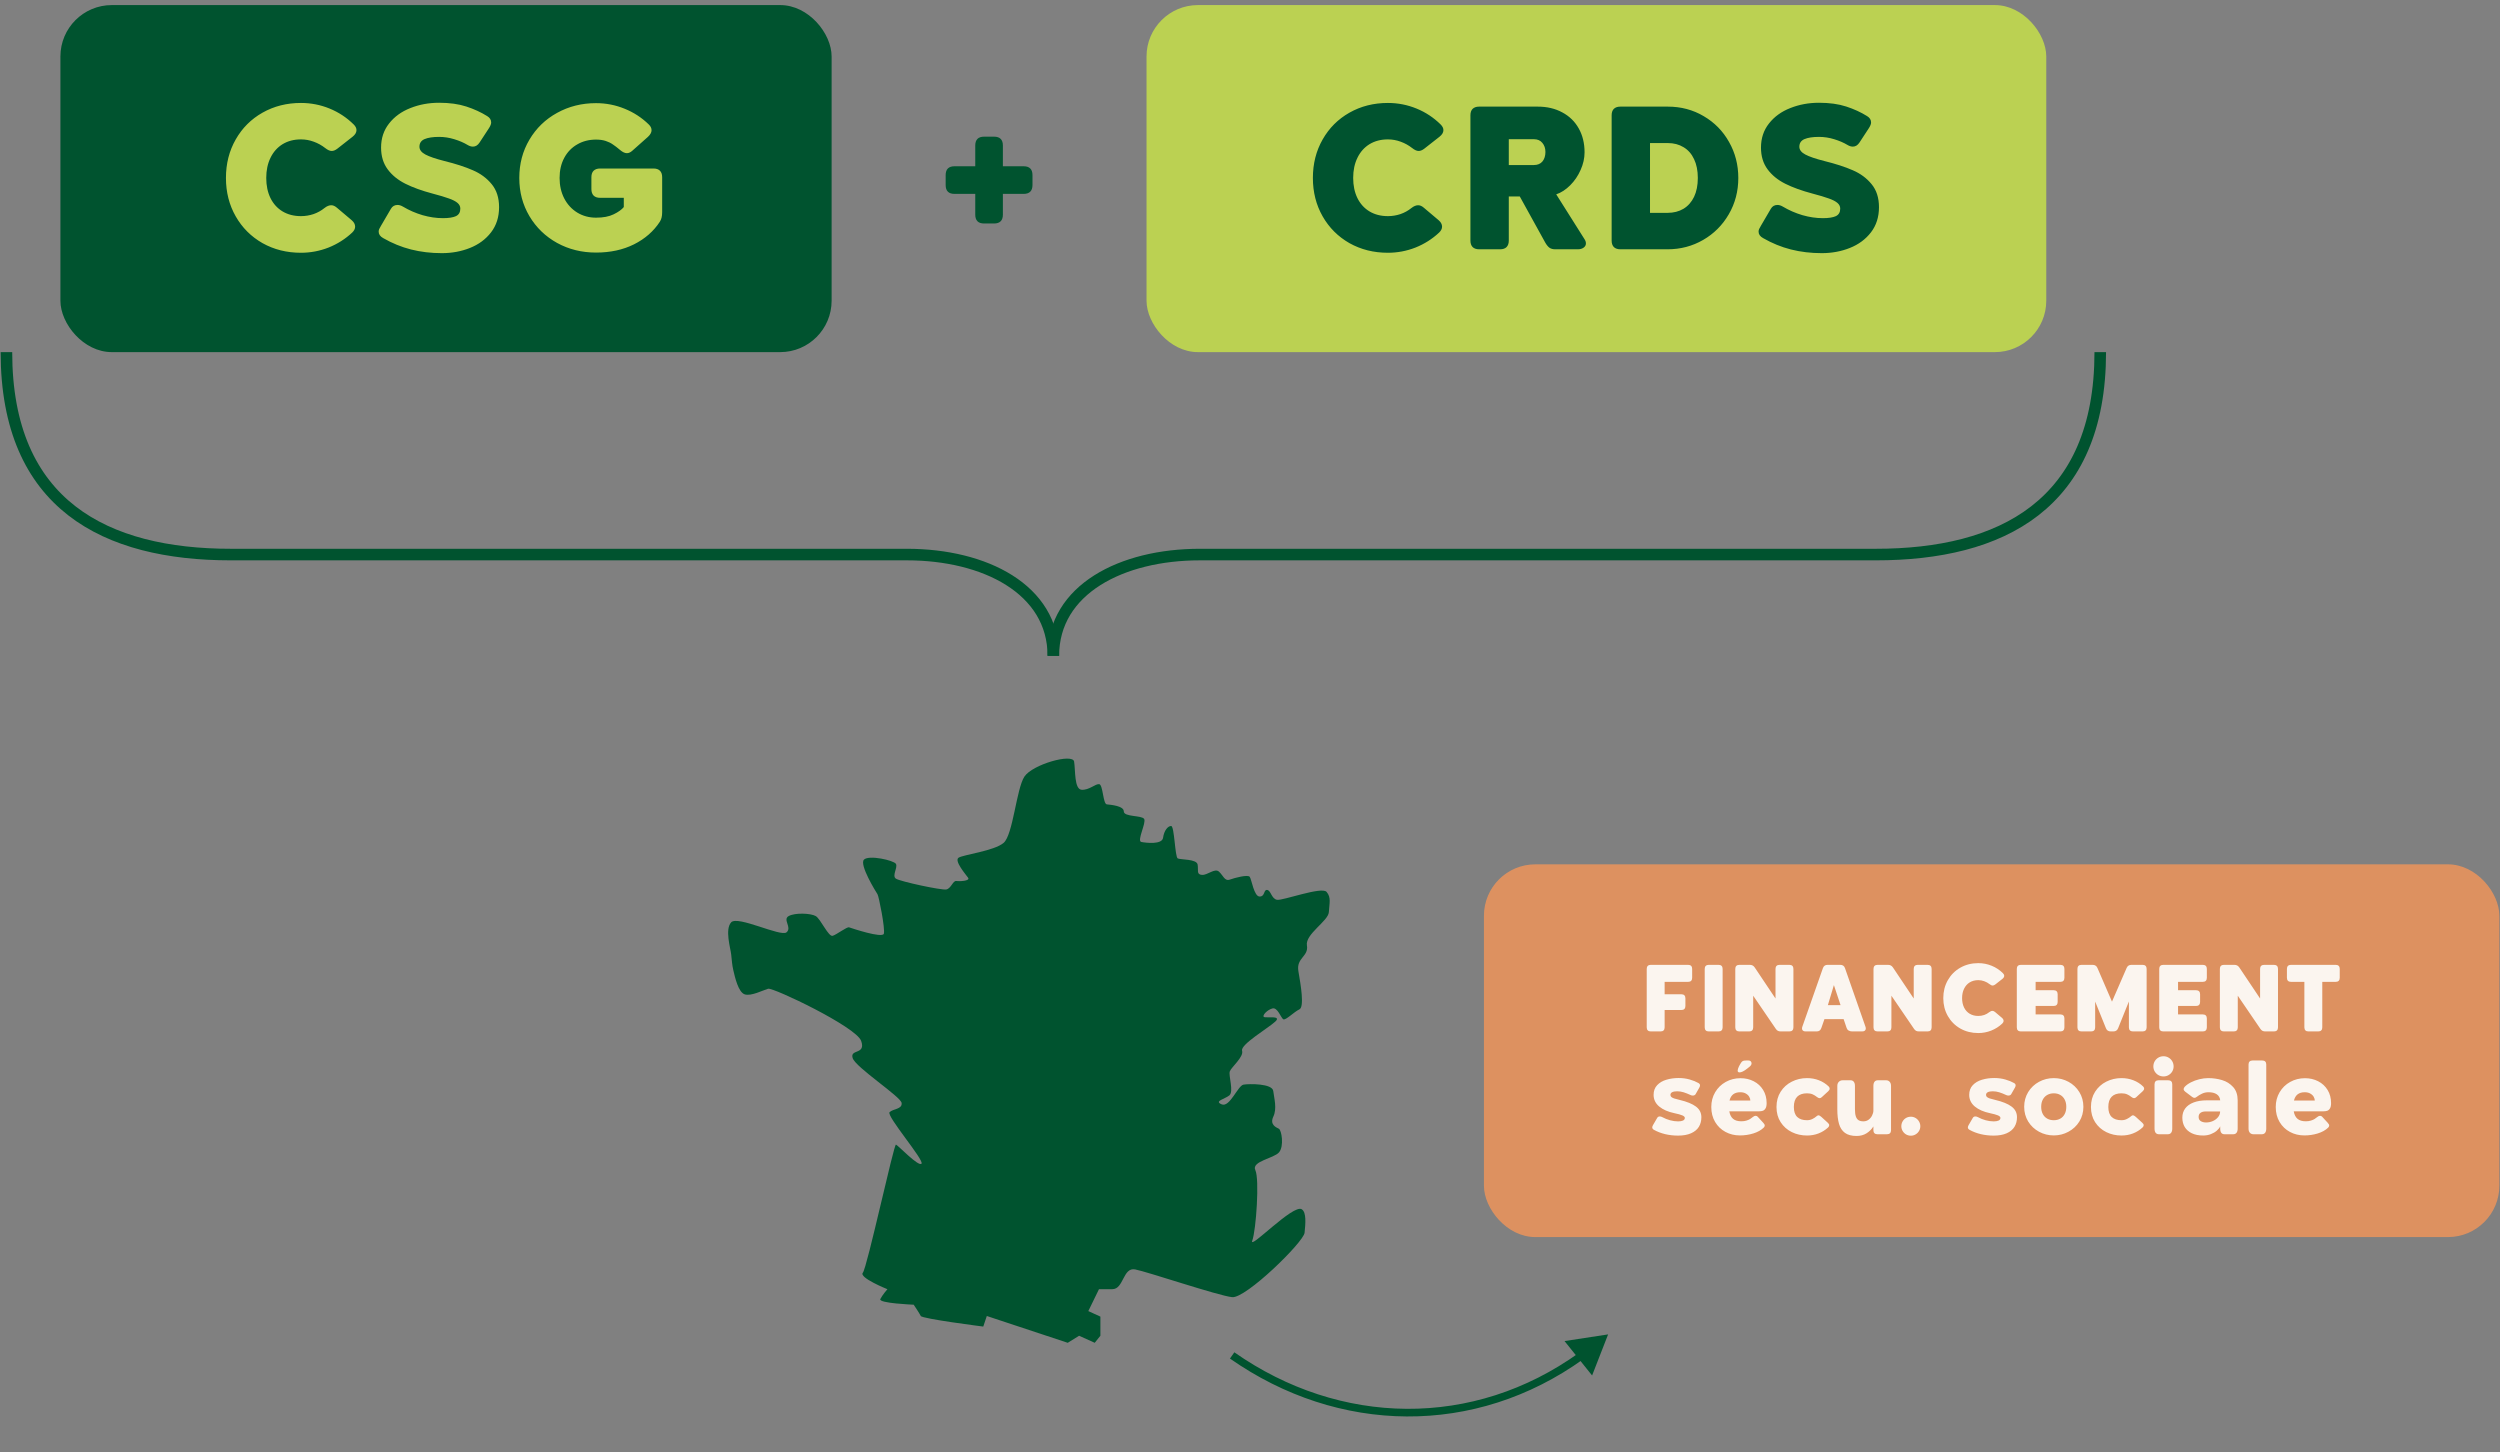
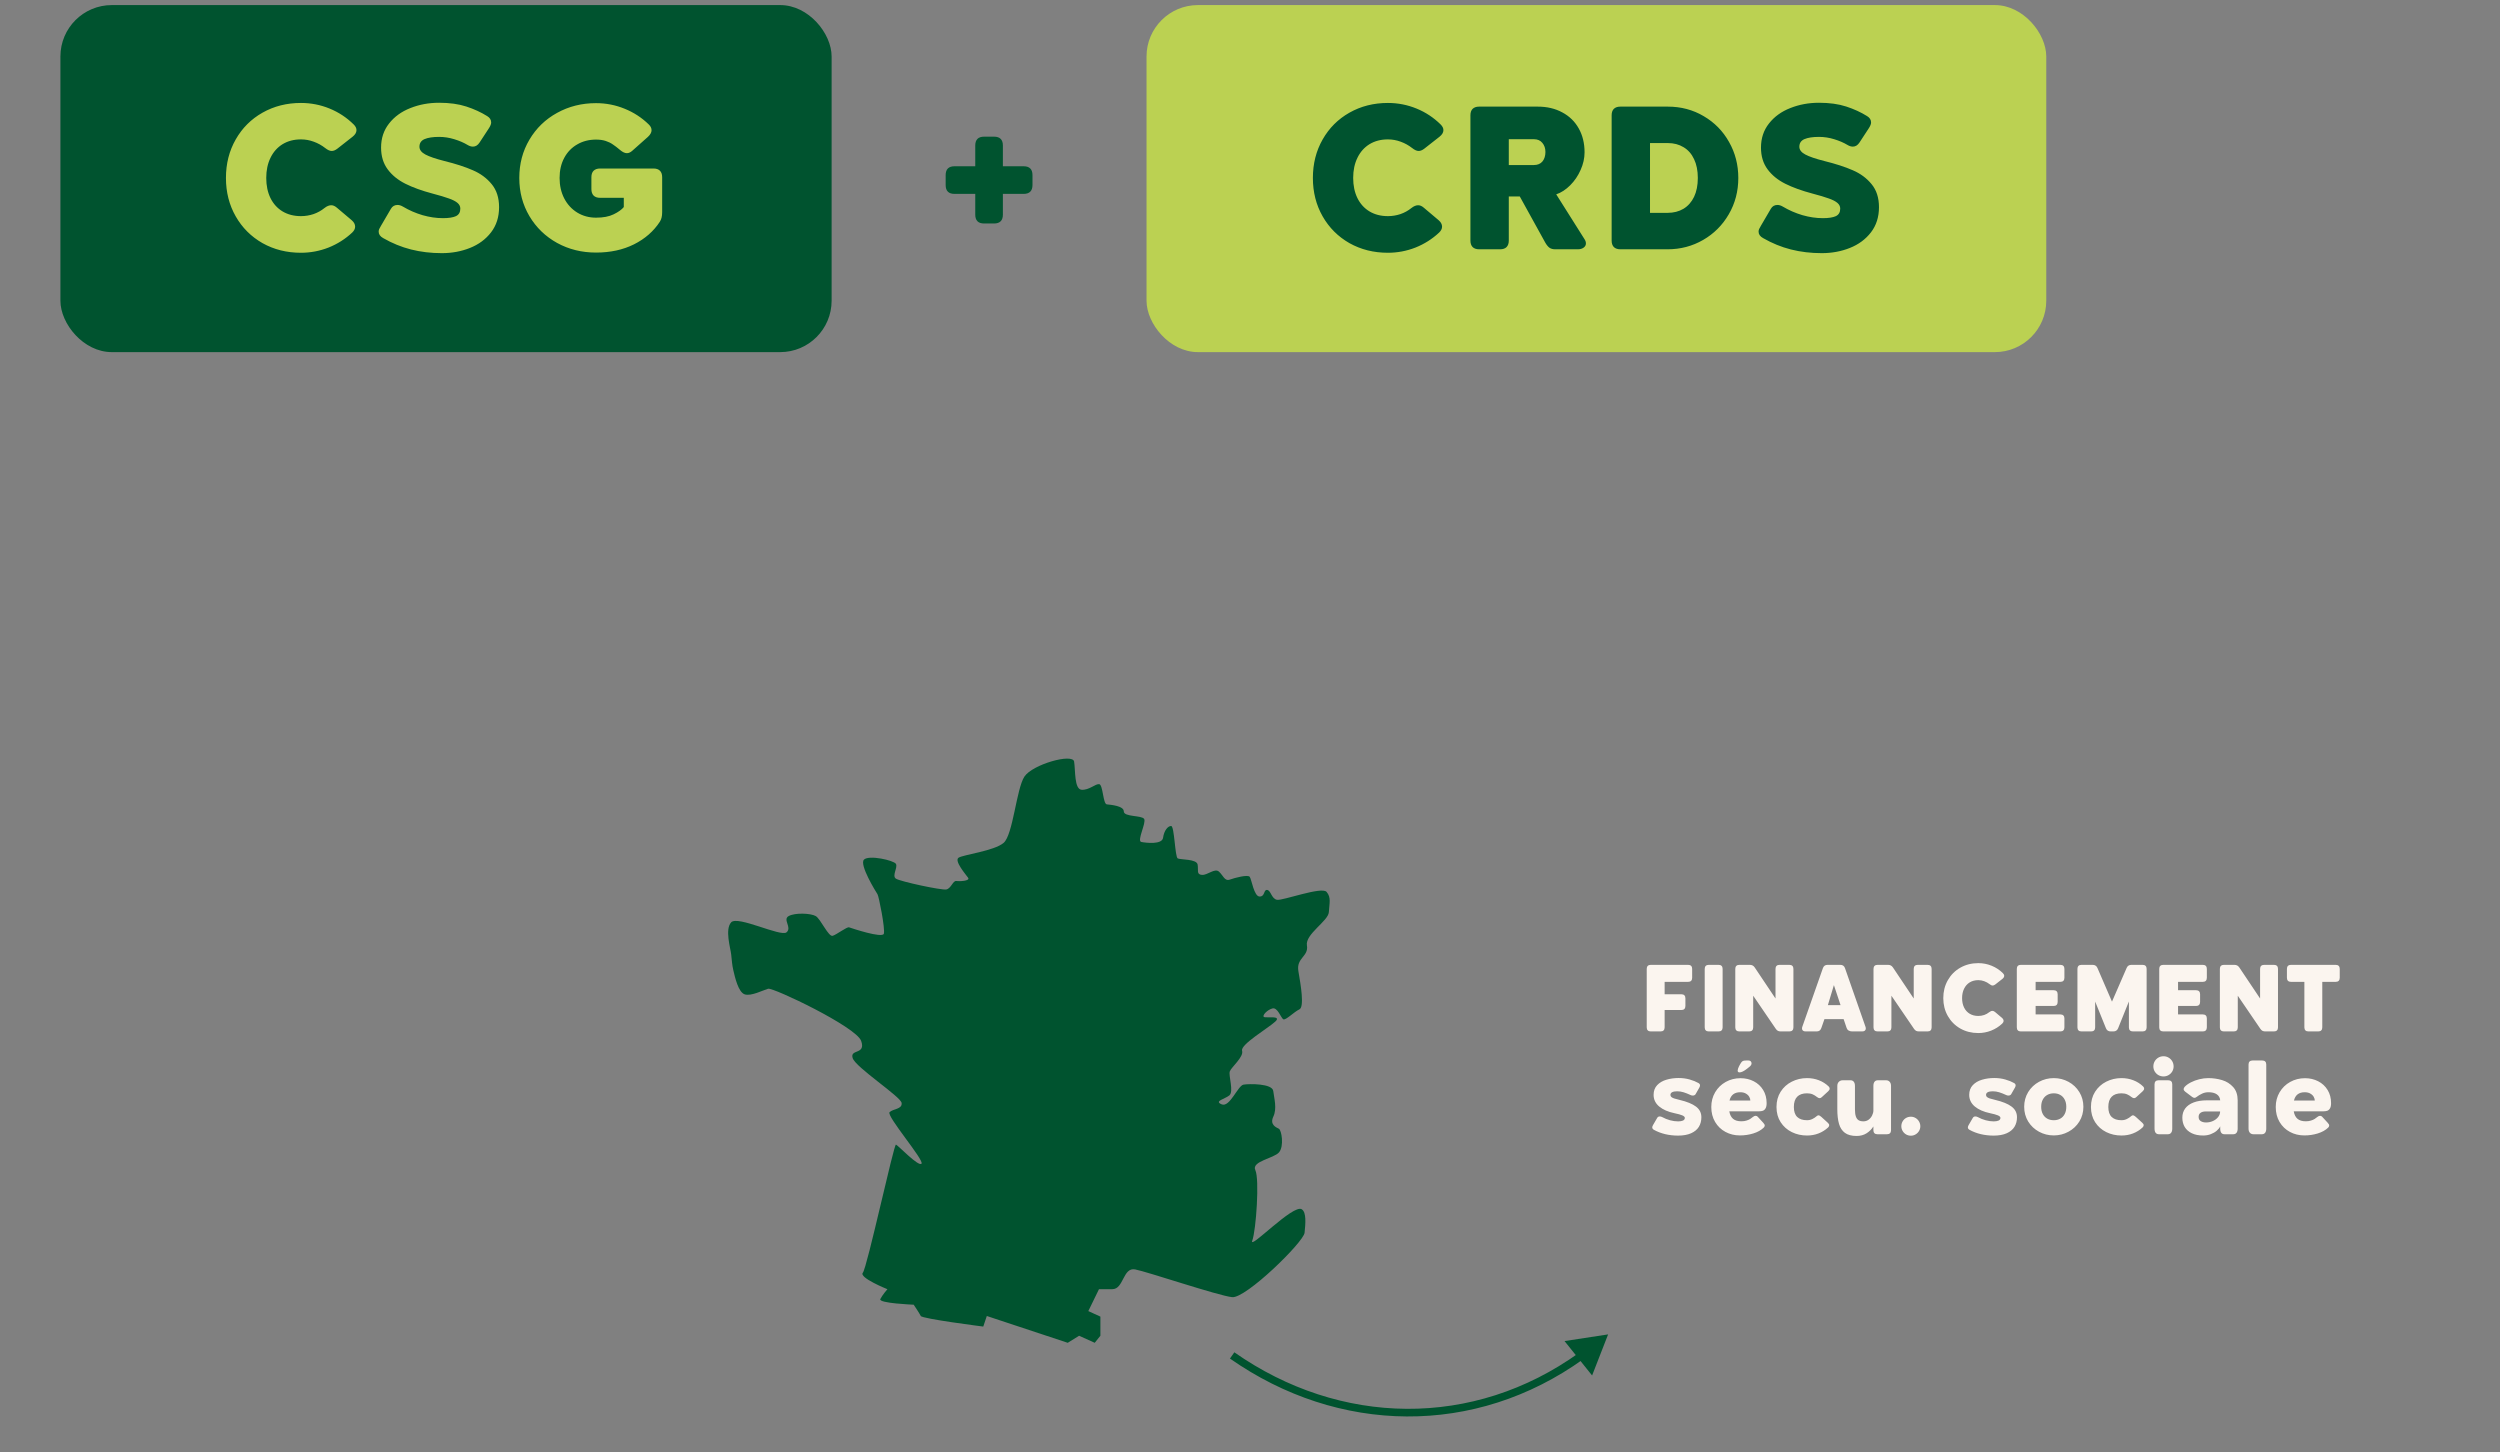
<svg xmlns="http://www.w3.org/2000/svg" width="389" height="226" viewBox="0 0 389 226" fill="none">
  <rect x="0" y="0" width="389" height="226" fill="#808080" stroke="none" />
  <path d="M173.099 200.601H170.999L169.342 204.003L171.222 204.865V207.842L170.34 208.94L167.909 207.842L166.141 208.94L153.547 204.769L152.996 206.414C152.996 206.414 143.496 205.209 143.276 204.769C143.056 204.329 142.171 203.012 142.171 203.012C142.171 203.012 136.646 202.794 136.977 202.136C137.309 201.477 138.083 200.601 138.083 200.601C138.083 200.601 133.592 198.801 134.258 198.032C134.921 197.263 139.081 177.994 139.412 178.102C139.743 178.212 142.948 181.615 143.388 181.064C143.831 180.516 137.863 173.601 138.418 173.054C138.973 172.506 140.406 172.614 140.294 171.626C140.183 170.639 133.113 166.084 132.67 164.628C132.227 163.176 134.77 164.163 133.996 161.967C133.221 159.77 120.296 153.627 119.522 153.846C118.748 154.064 116.871 155.051 115.877 154.722C114.883 154.393 114.361 152.064 114.109 150.991C113.911 150.146 113.882 149.488 113.771 148.497C113.659 147.51 112.769 144.608 113.771 143.514C114.772 142.415 121.51 145.832 122.392 145.063C123.274 144.294 121.73 143.088 122.723 142.537C123.717 141.99 126.148 142.097 126.923 142.537C127.697 142.977 128.911 145.828 129.573 145.61C130.236 145.392 131.784 144.183 132.116 144.294C132.447 144.405 137.309 146.05 137.528 145.281C137.748 144.512 136.754 139.464 136.535 139.135C136.315 138.806 133.661 134.527 134.435 133.758C135.209 132.989 139.073 133.869 139.405 134.416C139.736 134.963 138.742 136.28 139.405 136.72C140.067 137.16 146.51 138.548 147.248 138.401C147.987 138.255 148.278 137.01 148.793 137.085C149.308 137.156 151.005 137.085 150.634 136.573C150.266 136.062 148.422 133.922 149.161 133.454C149.899 132.989 154.685 132.402 156.158 131.157C157.631 129.912 158.146 122.742 159.399 120.839C160.652 118.936 166.912 117.179 167.131 118.499C167.351 119.816 167.131 122.818 168.309 122.889C169.486 122.961 170.444 121.937 171.035 122.013C171.626 122.088 171.626 125.086 172.213 125.157C172.803 125.229 174.863 125.375 174.863 126.256C174.863 127.136 177.661 126.842 178.029 127.425C178.396 128.012 176.851 130.863 177.586 131.01C178.324 131.157 180.827 131.45 180.975 130.352C181.122 129.254 181.709 128.524 182.228 128.524C182.746 128.524 182.819 133.353 183.258 133.572C183.701 133.79 186.204 133.643 186.351 134.523C186.499 135.4 186.132 136.058 187.014 136.133C187.896 136.205 189.002 135.035 189.665 135.622C190.327 136.208 190.547 137.156 191.357 136.867C192.168 136.573 194.155 136.062 194.451 136.427C194.746 136.791 195.113 139.5 195.996 139.5C196.878 139.5 196.586 138.401 197.173 138.476C197.764 138.548 197.836 139.868 198.718 140.011C199.601 140.158 205.68 137.901 206.418 138.781C207.156 139.657 206.846 140.53 206.771 141.918C206.699 143.31 203.061 145.353 203.357 147.109C203.652 148.866 201.664 149.012 202.032 151.134C202.399 153.255 202.989 156.693 202.179 157.062C201.369 157.427 200.044 158.818 199.676 158.597C199.309 158.378 198.794 156.693 197.984 156.915C197.173 157.133 196.363 158.014 196.658 158.232C196.954 158.45 199.532 157.938 198.427 158.965C197.321 159.988 192.978 162.532 193.27 163.491C193.565 164.45 191.577 166.059 191.354 166.718C191.134 167.376 192.016 169.862 191.282 170.449C190.543 171.036 188.851 171.326 190.104 171.841C191.357 172.352 192.607 168.914 193.493 168.768C194.379 168.621 197.969 168.585 198.117 169.755C198.265 170.925 198.722 172.499 198.131 173.744C197.541 174.989 198.538 175.408 198.981 175.626C199.424 175.844 199.828 178.352 199.017 179.304C198.207 180.255 194.67 180.695 195.333 182.083C195.996 183.475 195.445 191.431 194.854 193.041C194.263 194.651 201.254 187.274 202.564 188.169C203.292 188.666 203.141 190.351 202.993 191.814C202.845 193.277 193.86 202.057 191.725 201.839C189.589 201.62 178.54 197.889 176.628 197.52C174.716 197.152 174.86 200.594 173.091 200.594L173.099 200.601Z" fill="#00532F" />
-   <rect x="230.9" y="134.49" width="158" height="58" rx="8" fill="#DD9160" />
  <path d="M256.86 160.49C256.659 160.49 256.503 160.437 256.391 160.329C256.284 160.217 256.23 160.061 256.23 159.86V150.76C256.23 150.555 256.284 150.399 256.391 150.291C256.503 150.184 256.659 150.13 256.86 150.13H262.67C262.875 150.13 263.032 150.184 263.139 150.291C263.246 150.399 263.3 150.555 263.3 150.76V152.146C263.3 152.347 263.246 152.503 263.139 152.615C263.032 152.723 262.875 152.776 262.67 152.776H259.016V154.708H261.62C261.825 154.708 261.982 154.762 262.089 154.869C262.196 154.977 262.25 155.133 262.25 155.338V156.528C262.25 156.729 262.196 156.885 262.089 156.997C261.982 157.105 261.825 157.158 261.62 157.158H259.016V159.86C259.016 160.061 258.962 160.217 258.855 160.329C258.748 160.437 258.591 160.49 258.386 160.49H256.86ZM265.883 160.49C265.683 160.49 265.526 160.437 265.414 160.329C265.307 160.217 265.253 160.061 265.253 159.86V150.76C265.253 150.555 265.307 150.399 265.414 150.291C265.526 150.184 265.683 150.13 265.883 150.13H267.409C267.615 150.13 267.771 150.184 267.878 150.291C267.986 150.399 268.039 150.555 268.039 150.76V159.86C268.039 160.061 267.986 160.217 267.878 160.329C267.771 160.437 267.615 160.49 267.409 160.49H265.883ZM270.641 160.49C270.44 160.49 270.284 160.437 270.172 160.329C270.065 160.217 270.011 160.061 270.011 159.86V150.76C270.011 150.555 270.065 150.399 270.172 150.291C270.284 150.184 270.44 150.13 270.641 150.13H272.265C272.438 150.13 272.585 150.163 272.706 150.228C272.832 150.294 272.942 150.396 273.035 150.536L276.269 155.366V150.76C276.269 150.555 276.323 150.399 276.43 150.291C276.542 150.184 276.698 150.13 276.899 150.13H278.425C278.63 150.13 278.787 150.184 278.894 150.291C279.001 150.399 279.055 150.555 279.055 150.76V159.86C279.055 160.061 279.001 160.217 278.894 160.329C278.787 160.437 278.63 160.49 278.425 160.49H277.081C276.908 160.49 276.761 160.46 276.64 160.399C276.519 160.334 276.409 160.229 276.311 160.084L272.797 154.932V159.86C272.797 160.061 272.743 160.217 272.636 160.329C272.529 160.437 272.372 160.49 272.167 160.49H270.641ZM280.959 160.49C280.777 160.49 280.637 160.451 280.539 160.371C280.441 160.292 280.392 160.18 280.392 160.035C280.392 159.947 280.409 159.856 280.441 159.762L283.647 150.634C283.769 150.298 284.007 150.13 284.361 150.13H286.349C286.718 150.13 286.961 150.298 287.077 150.634L290.269 159.762C290.302 159.856 290.318 159.947 290.318 160.035C290.318 160.18 290.269 160.292 290.171 160.371C290.073 160.451 289.933 160.49 289.751 160.49H288.197C287.997 160.49 287.817 160.446 287.658 160.357C287.504 160.269 287.399 160.14 287.343 159.972L286.867 158.572H283.885L283.395 159.972C283.33 160.15 283.239 160.28 283.122 160.364C283.006 160.448 282.854 160.49 282.667 160.49H280.959ZM286.391 156.402L285.355 153.28L284.417 156.402H286.391ZM292.147 160.49C291.946 160.49 291.79 160.437 291.678 160.329C291.571 160.217 291.517 160.061 291.517 159.86V150.76C291.517 150.555 291.571 150.399 291.678 150.291C291.79 150.184 291.946 150.13 292.147 150.13H293.771C293.944 150.13 294.091 150.163 294.212 150.228C294.338 150.294 294.448 150.396 294.541 150.536L297.775 155.366V150.76C297.775 150.555 297.829 150.399 297.936 150.291C298.048 150.184 298.204 150.13 298.405 150.13H299.931C300.136 150.13 300.293 150.184 300.4 150.291C300.507 150.399 300.561 150.555 300.561 150.76V159.86C300.561 160.061 300.507 160.217 300.4 160.329C300.293 160.437 300.136 160.49 299.931 160.49H298.587C298.414 160.49 298.267 160.46 298.146 160.399C298.025 160.334 297.915 160.229 297.817 160.084L294.303 154.932V159.86C294.303 160.061 294.249 160.217 294.142 160.329C294.035 160.437 293.878 160.49 293.673 160.49H292.147ZM307.822 160.742C306.791 160.742 305.86 160.509 305.029 160.042C304.203 159.571 303.555 158.922 303.083 158.096C302.612 157.27 302.376 156.342 302.376 155.31C302.376 154.274 302.612 153.343 303.083 152.517C303.555 151.687 304.203 151.038 305.029 150.571C305.86 150.1 306.791 149.864 307.822 149.864C308.546 149.864 309.239 150 309.901 150.27C310.564 150.541 311.15 150.928 311.658 151.432C311.789 151.563 311.854 151.698 311.854 151.838C311.854 152.006 311.761 152.165 311.574 152.314L310.468 153.182C310.324 153.294 310.186 153.35 310.055 153.35C309.92 153.35 309.764 153.28 309.586 153.14C309.33 152.94 309.052 152.786 308.753 152.678C308.455 152.566 308.144 152.51 307.822 152.51C307.314 152.51 306.868 152.627 306.485 152.86C306.107 153.094 305.816 153.423 305.61 153.847C305.405 154.267 305.302 154.755 305.302 155.31C305.302 155.866 305.405 156.353 305.61 156.773C305.816 157.189 306.107 157.511 306.485 157.739C306.868 157.968 307.314 158.082 307.822 158.082C308.135 158.082 308.438 158.033 308.732 157.935C309.026 157.833 309.292 157.686 309.53 157.494C309.703 157.359 309.866 157.291 310.02 157.291C310.156 157.291 310.291 157.35 310.426 157.466L311.504 158.376C311.672 158.521 311.756 158.677 311.756 158.845C311.756 158.995 311.686 159.137 311.546 159.272C311.042 159.744 310.468 160.108 309.824 160.364C309.18 160.616 308.513 160.742 307.822 160.742ZM314.446 160.49C314.245 160.49 314.089 160.437 313.977 160.329C313.869 160.217 313.816 160.061 313.816 159.86V150.76C313.816 150.555 313.869 150.399 313.977 150.291C314.089 150.184 314.245 150.13 314.446 150.13H320.592C320.797 150.13 320.953 150.184 321.061 150.291C321.168 150.399 321.222 150.555 321.222 150.76V152.146C321.222 152.347 321.168 152.503 321.061 152.615C320.953 152.723 320.797 152.776 320.592 152.776H316.742V154.078H319.542C319.747 154.078 319.903 154.132 320.011 154.239C320.118 154.347 320.172 154.503 320.172 154.708V155.898C320.172 156.099 320.118 156.255 320.011 156.367C319.903 156.475 319.747 156.528 319.542 156.528H316.742V157.844H320.592C320.797 157.844 320.953 157.898 321.061 158.005C321.168 158.113 321.222 158.269 321.222 158.474V159.86C321.222 160.061 321.168 160.217 321.061 160.329C320.953 160.437 320.797 160.49 320.592 160.49H314.446ZM323.879 160.49C323.679 160.49 323.522 160.437 323.41 160.329C323.303 160.217 323.249 160.061 323.249 159.86V150.76C323.249 150.555 323.303 150.399 323.41 150.291C323.522 150.184 323.679 150.13 323.879 150.13H325.615C325.793 150.13 325.942 150.17 326.063 150.249C326.189 150.324 326.287 150.443 326.357 150.606L328.625 155.856L330.907 150.606C330.977 150.443 331.073 150.324 331.194 150.249C331.32 150.17 331.472 150.13 331.649 150.13H333.385C333.591 150.13 333.747 150.184 333.854 150.291C333.962 150.399 334.015 150.555 334.015 150.76V159.86C334.015 160.061 333.962 160.217 333.854 160.329C333.747 160.437 333.591 160.49 333.385 160.49H331.887C331.687 160.49 331.53 160.437 331.418 160.329C331.311 160.217 331.257 160.061 331.257 159.86V155.828L329.577 160C329.447 160.327 329.199 160.49 328.835 160.49H328.429C328.065 160.49 327.818 160.327 327.687 160L326.007 155.842V159.86C326.007 160.061 325.954 160.217 325.846 160.329C325.739 160.437 325.583 160.49 325.377 160.49H323.879ZM336.608 160.49C336.407 160.49 336.251 160.437 336.139 160.329C336.032 160.217 335.978 160.061 335.978 159.86V150.76C335.978 150.555 336.032 150.399 336.139 150.291C336.251 150.184 336.407 150.13 336.608 150.13H342.754C342.959 150.13 343.116 150.184 343.223 150.291C343.33 150.399 343.384 150.555 343.384 150.76V152.146C343.384 152.347 343.33 152.503 343.223 152.615C343.116 152.723 342.959 152.776 342.754 152.776H338.904V154.078H341.704C341.909 154.078 342.066 154.132 342.173 154.239C342.28 154.347 342.334 154.503 342.334 154.708V155.898C342.334 156.099 342.28 156.255 342.173 156.367C342.066 156.475 341.909 156.528 341.704 156.528H338.904V157.844H342.754C342.959 157.844 343.116 157.898 343.223 158.005C343.33 158.113 343.384 158.269 343.384 158.474V159.86C343.384 160.061 343.33 160.217 343.223 160.329C343.116 160.437 342.959 160.49 342.754 160.49H336.608ZM346.042 160.49C345.841 160.49 345.685 160.437 345.573 160.329C345.465 160.217 345.412 160.061 345.412 159.86V150.76C345.412 150.555 345.465 150.399 345.573 150.291C345.685 150.184 345.841 150.13 346.042 150.13H347.666C347.838 150.13 347.985 150.163 348.107 150.228C348.233 150.294 348.342 150.396 348.436 150.536L351.67 155.366V150.76C351.67 150.555 351.723 150.399 351.831 150.291C351.943 150.184 352.099 150.13 352.3 150.13H353.826C354.031 150.13 354.187 150.184 354.295 150.291C354.402 150.399 354.456 150.555 354.456 150.76V159.86C354.456 160.061 354.402 160.217 354.295 160.329C354.187 160.437 354.031 160.49 353.826 160.49H352.482C352.309 160.49 352.162 160.46 352.041 160.399C351.919 160.334 351.81 160.229 351.712 160.084L348.198 154.932V159.86C348.198 160.061 348.144 160.217 348.037 160.329C347.929 160.437 347.773 160.49 347.568 160.49H346.042ZM359.191 160.49C358.991 160.49 358.834 160.437 358.722 160.329C358.615 160.217 358.561 160.061 358.561 159.86V152.776H356.475C356.275 152.776 356.118 152.723 356.006 152.615C355.899 152.503 355.845 152.347 355.845 152.146V150.76C355.845 150.555 355.899 150.399 356.006 150.291C356.118 150.184 356.275 150.13 356.475 150.13H363.433C363.639 150.13 363.795 150.184 363.902 150.291C364.01 150.399 364.063 150.555 364.063 150.76V152.146C364.063 152.347 364.01 152.503 363.902 152.615C363.795 152.723 363.639 152.776 363.433 152.776H361.347V159.86C361.347 160.061 361.294 160.217 361.186 160.329C361.079 160.437 360.923 160.49 360.717 160.49H359.191ZM261.094 176.7C260.417 176.7 259.757 176.626 259.113 176.476C258.469 176.322 257.883 176.098 257.356 175.804C257.178 175.702 257.09 175.576 257.09 175.426C257.09 175.324 257.127 175.207 257.202 175.076L257.86 173.942C257.948 173.793 258.079 173.718 258.252 173.718C258.387 173.718 258.513 173.751 258.63 173.816C259.022 174.031 259.432 174.197 259.862 174.313C260.291 174.43 260.711 174.488 261.122 174.488C261.42 174.488 261.668 174.446 261.864 174.362C262.06 174.274 262.158 174.134 262.158 173.942C262.158 173.793 262.025 173.662 261.759 173.55C261.493 173.438 261.089 173.326 260.548 173.214C259.544 173.004 258.751 172.657 258.168 172.171C257.589 171.681 257.3 171.077 257.3 170.358C257.3 169.747 257.484 169.245 257.853 168.853C258.221 168.461 258.7 168.179 259.288 168.006C259.876 167.829 260.51 167.74 261.192 167.74C261.808 167.74 262.384 167.817 262.921 167.971C263.457 168.125 263.912 168.31 264.286 168.524C264.444 168.618 264.524 168.739 264.524 168.888C264.524 168.986 264.486 169.103 264.412 169.238L263.838 170.246C263.796 170.321 263.735 170.377 263.656 170.414C263.581 170.452 263.497 170.47 263.404 170.47C263.282 170.47 263.175 170.447 263.082 170.4C262.671 170.209 262.3 170.062 261.969 169.959C261.642 169.857 261.306 169.805 260.961 169.805C260.629 169.805 260.373 169.852 260.191 169.945C260.009 170.039 259.918 170.181 259.918 170.372C259.918 170.503 259.967 170.61 260.065 170.694C260.163 170.778 260.305 170.853 260.492 170.918C260.683 170.979 260.963 171.054 261.332 171.142C262.48 171.413 263.334 171.761 263.894 172.185C264.454 172.605 264.734 173.158 264.734 173.844C264.734 174.409 264.603 174.906 264.342 175.335C264.08 175.76 263.677 176.094 263.131 176.336C262.589 176.579 261.91 176.7 261.094 176.7ZM270.729 176.672C269.908 176.672 269.159 176.49 268.482 176.126C267.806 175.762 267.269 175.247 266.872 174.579C266.476 173.907 266.277 173.13 266.277 172.248C266.277 171.399 266.478 170.634 266.879 169.952C267.281 169.271 267.829 168.737 268.524 168.349C269.22 167.962 269.987 167.768 270.827 167.768C271.579 167.768 272.262 167.927 272.878 168.244C273.499 168.562 273.989 169.014 274.348 169.602C274.708 170.19 274.887 170.872 274.887 171.646C274.887 172.01 274.829 172.286 274.712 172.472C274.6 172.659 274.46 172.78 274.292 172.836C274.129 172.892 273.935 172.92 273.711 172.92H269.077C269.171 173.452 269.369 173.844 269.672 174.096C269.976 174.348 270.405 174.474 270.96 174.474C271.254 174.474 271.518 174.437 271.751 174.362C271.985 174.288 272.174 174.206 272.318 174.117C272.463 174.024 272.61 173.917 272.759 173.795C272.904 173.679 273.039 173.62 273.165 173.62C273.305 173.62 273.417 173.669 273.501 173.767L274.369 174.712C274.444 174.796 274.5 174.871 274.537 174.936C274.575 174.997 274.593 175.06 274.593 175.125C274.593 175.242 274.542 175.352 274.439 175.454C274.024 175.856 273.483 176.159 272.815 176.364C272.148 176.57 271.453 176.672 270.729 176.672ZM272.353 171.24C272.353 171.068 272.3 170.881 272.192 170.68C272.085 170.48 271.912 170.309 271.674 170.169C271.441 170.025 271.145 169.952 270.785 169.952C269.88 169.952 269.322 170.382 269.112 171.24H272.353ZM270.68 166.865C270.48 166.865 270.379 166.772 270.379 166.585C270.379 166.506 270.398 166.408 270.435 166.291C270.473 166.17 270.522 166.051 270.582 165.934L270.694 165.724C270.816 165.5 270.916 165.342 270.995 165.248C271.075 165.155 271.168 165.092 271.275 165.059C271.387 165.027 271.553 165.01 271.772 165.01H272.045C272.209 165.01 272.332 165.052 272.416 165.136C272.5 165.22 272.542 165.33 272.542 165.465C272.542 165.643 272.437 165.815 272.227 165.983L271.87 166.27C271.623 166.466 271.397 166.616 271.191 166.718C270.986 166.816 270.816 166.865 270.68 166.865ZM281.168 176.686C280.314 176.686 279.525 176.509 278.802 176.154C278.079 175.795 277.5 175.279 277.066 174.607C276.637 173.935 276.422 173.149 276.422 172.248C276.422 171.343 276.637 170.552 277.066 169.875C277.5 169.194 278.079 168.671 278.802 168.307C279.53 167.939 280.319 167.754 281.168 167.754C281.835 167.754 282.454 167.866 283.023 168.09C283.597 168.31 284.103 168.632 284.542 169.056C284.645 169.159 284.696 169.269 284.696 169.385C284.696 169.525 284.621 169.663 284.472 169.798L283.464 170.722C283.357 170.825 283.245 170.876 283.128 170.876C283.016 170.876 282.881 170.816 282.722 170.694C282.503 170.517 282.274 170.377 282.036 170.274C281.798 170.172 281.509 170.12 281.168 170.12C280.496 170.12 279.987 170.298 279.642 170.652C279.297 171.002 279.124 171.534 279.124 172.248C279.124 172.948 279.299 173.466 279.649 173.802C279.999 174.138 280.505 174.306 281.168 174.306C281.471 174.306 281.751 174.243 282.008 174.117C282.265 173.991 282.486 173.844 282.673 173.676C282.776 173.588 282.864 173.543 282.939 173.543C283.07 173.543 283.224 173.625 283.401 173.788L284.402 174.698C284.477 174.768 284.533 174.834 284.57 174.894C284.607 174.955 284.626 175.016 284.626 175.076C284.626 175.207 284.565 175.328 284.444 175.44C284.01 175.842 283.515 176.15 282.96 176.364C282.409 176.579 281.812 176.686 281.168 176.686ZM288.882 176.756C288.112 176.756 287.508 176.595 287.069 176.273C286.635 175.951 286.329 175.487 286.152 174.88C285.975 174.274 285.886 173.504 285.886 172.57V168.972C285.886 168.702 285.965 168.487 286.124 168.328C286.287 168.17 286.488 168.09 286.726 168.09H287.93C288.159 168.09 288.331 168.167 288.448 168.321C288.569 168.471 288.63 168.688 288.63 168.972V172.584C288.63 173.051 288.674 173.422 288.763 173.697C288.852 173.973 288.992 174.173 289.183 174.299C289.374 174.421 289.629 174.481 289.946 174.481C290.254 174.481 290.525 174.395 290.758 174.222C290.996 174.045 291.178 173.823 291.304 173.557C291.435 173.291 291.5 173.032 291.5 172.78V168.972C291.5 168.688 291.558 168.471 291.675 168.321C291.796 168.167 291.971 168.09 292.2 168.09H293.474C293.707 168.09 293.894 168.17 294.034 168.328C294.174 168.482 294.244 168.697 294.244 168.972V175.86C294.244 176.061 294.19 176.217 294.083 176.329C293.976 176.437 293.819 176.49 293.614 176.49H292.13C291.929 176.49 291.773 176.437 291.661 176.329C291.554 176.217 291.5 176.061 291.5 175.86V175.272C291.239 175.697 290.886 176.052 290.443 176.336C290 176.616 289.479 176.756 288.882 176.756ZM297.332 176.714C297.057 176.714 296.805 176.647 296.576 176.511C296.352 176.376 296.175 176.196 296.044 175.972C295.913 175.748 295.848 175.506 295.848 175.244C295.848 174.969 295.913 174.719 296.044 174.495C296.175 174.267 296.352 174.087 296.576 173.956C296.805 173.826 297.057 173.76 297.332 173.76C297.598 173.76 297.843 173.828 298.067 173.963C298.291 174.094 298.468 174.274 298.599 174.502C298.734 174.731 298.802 174.978 298.802 175.244C298.802 175.506 298.737 175.748 298.606 175.972C298.475 176.196 298.296 176.376 298.067 176.511C297.843 176.647 297.598 176.714 297.332 176.714ZM310.203 176.7C309.527 176.7 308.866 176.626 308.222 176.476C307.578 176.322 306.993 176.098 306.465 175.804C306.288 175.702 306.199 175.576 306.199 175.426C306.199 175.324 306.237 175.207 306.311 175.076L306.969 173.942C307.058 173.793 307.189 173.718 307.361 173.718C307.497 173.718 307.623 173.751 307.739 173.816C308.131 174.031 308.542 174.197 308.971 174.313C309.401 174.43 309.821 174.488 310.231 174.488C310.53 174.488 310.777 174.446 310.973 174.362C311.169 174.274 311.267 174.134 311.267 173.942C311.267 173.793 311.134 173.662 310.868 173.55C310.602 173.438 310.199 173.326 309.657 173.214C308.654 173.004 307.861 172.657 307.277 172.171C306.699 171.681 306.409 171.077 306.409 170.358C306.409 169.747 306.594 169.245 306.962 168.853C307.331 168.461 307.809 168.179 308.397 168.006C308.985 167.829 309.62 167.74 310.301 167.74C310.917 167.74 311.494 167.817 312.03 167.971C312.567 168.125 313.022 168.31 313.395 168.524C313.554 168.618 313.633 168.739 313.633 168.888C313.633 168.986 313.596 169.103 313.521 169.238L312.947 170.246C312.905 170.321 312.845 170.377 312.765 170.414C312.691 170.452 312.607 170.47 312.513 170.47C312.392 170.47 312.285 170.447 312.191 170.4C311.781 170.209 311.41 170.062 311.078 169.959C310.752 169.857 310.416 169.805 310.07 169.805C309.739 169.805 309.482 169.852 309.3 169.945C309.118 170.039 309.027 170.181 309.027 170.372C309.027 170.503 309.076 170.61 309.174 170.694C309.272 170.778 309.415 170.853 309.601 170.918C309.793 170.979 310.073 171.054 310.441 171.142C311.589 171.413 312.443 171.761 313.003 172.185C313.563 172.605 313.843 173.158 313.843 173.844C313.843 174.409 313.713 174.906 313.451 175.335C313.19 175.76 312.786 176.094 312.24 176.336C311.699 176.579 311.02 176.7 310.203 176.7ZM319.569 176.672C318.748 176.672 317.982 176.481 317.273 176.098C316.568 175.716 316.006 175.186 315.586 174.509C315.171 173.828 314.963 173.065 314.963 172.22C314.963 171.371 315.171 170.606 315.586 169.924C316.006 169.243 316.568 168.711 317.273 168.328C317.982 167.946 318.748 167.754 319.569 167.754C320.39 167.754 321.153 167.946 321.858 168.328C322.563 168.711 323.125 169.243 323.545 169.924C323.965 170.606 324.175 171.371 324.175 172.22C324.175 173.065 323.965 173.828 323.545 174.509C323.125 175.186 322.56 175.716 321.851 176.098C321.146 176.481 320.386 176.672 319.569 176.672ZM317.609 172.22C317.609 172.654 317.693 173.03 317.861 173.347C318.029 173.66 318.26 173.898 318.554 174.061C318.848 174.225 319.186 174.306 319.569 174.306C319.947 174.306 320.283 174.225 320.577 174.061C320.871 173.898 321.1 173.66 321.263 173.347C321.431 173.03 321.515 172.654 321.515 172.22C321.515 171.782 321.431 171.406 321.263 171.093C321.1 170.776 320.871 170.536 320.577 170.372C320.288 170.204 319.952 170.12 319.569 170.12C319.186 170.12 318.848 170.204 318.554 170.372C318.26 170.536 318.029 170.776 317.861 171.093C317.693 171.406 317.609 171.782 317.609 172.22ZM330.099 176.686C329.245 176.686 328.457 176.509 327.733 176.154C327.01 175.795 326.431 175.279 325.997 174.607C325.568 173.935 325.353 173.149 325.353 172.248C325.353 171.343 325.568 170.552 325.997 169.875C326.431 169.194 327.01 168.671 327.733 168.307C328.461 167.939 329.25 167.754 330.099 167.754C330.767 167.754 331.385 167.866 331.954 168.09C332.528 168.31 333.035 168.632 333.473 169.056C333.576 169.159 333.627 169.269 333.627 169.385C333.627 169.525 333.553 169.663 333.403 169.798L332.395 170.722C332.288 170.825 332.176 170.876 332.059 170.876C331.947 170.876 331.812 170.816 331.653 170.694C331.434 170.517 331.205 170.377 330.967 170.274C330.729 170.172 330.44 170.12 330.099 170.12C329.427 170.12 328.919 170.298 328.573 170.652C328.228 171.002 328.055 171.534 328.055 172.248C328.055 172.948 328.23 173.466 328.58 173.802C328.93 174.138 329.437 174.306 330.099 174.306C330.403 174.306 330.683 174.243 330.939 174.117C331.196 173.991 331.418 173.844 331.604 173.676C331.707 173.588 331.796 173.543 331.87 173.543C332.001 173.543 332.155 173.625 332.332 173.788L333.333 174.698C333.408 174.768 333.464 174.834 333.501 174.894C333.539 174.955 333.557 175.016 333.557 175.076C333.557 175.207 333.497 175.328 333.375 175.44C332.941 175.842 332.447 176.15 331.891 176.364C331.341 176.579 330.743 176.686 330.099 176.686ZM335.945 176.49C335.716 176.49 335.541 176.416 335.42 176.266C335.303 176.112 335.245 175.893 335.245 175.608V168.72C335.245 168.515 335.298 168.359 335.406 168.251C335.518 168.144 335.674 168.09 335.875 168.09H337.373C337.578 168.09 337.734 168.144 337.842 168.251C337.949 168.359 338.003 168.515 338.003 168.72V175.608C338.003 175.893 337.942 176.112 337.821 176.266C337.704 176.416 337.531 176.49 337.303 176.49H335.945ZM335.063 165.934C335.063 165.645 335.133 165.379 335.273 165.136C335.413 164.894 335.604 164.702 335.847 164.562C336.089 164.422 336.355 164.352 336.645 164.352C336.929 164.352 337.191 164.422 337.429 164.562C337.671 164.702 337.863 164.894 338.003 165.136C338.143 165.379 338.213 165.645 338.213 165.934C338.213 166.219 338.143 166.48 338.003 166.718C337.863 166.956 337.671 167.145 337.429 167.285C337.191 167.425 336.929 167.495 336.645 167.495C336.355 167.495 336.089 167.425 335.847 167.285C335.604 167.145 335.413 166.956 335.273 166.718C335.133 166.48 335.063 166.219 335.063 165.934ZM342.82 176.686C342.13 176.686 341.539 176.57 341.049 176.336C340.564 176.103 340.195 175.779 339.943 175.363C339.696 174.943 339.572 174.46 339.572 173.914C339.572 173.354 339.722 172.874 340.02 172.472C340.324 172.066 340.76 171.756 341.329 171.541C341.903 171.322 342.587 171.212 343.38 171.212H345.466C345.42 170.788 345.238 170.473 344.92 170.267C344.608 170.057 344.178 169.952 343.632 169.952C343.273 169.952 342.939 170.027 342.631 170.176C342.323 170.321 342.06 170.48 341.84 170.652C341.7 170.769 341.572 170.827 341.455 170.827C341.353 170.827 341.234 170.778 341.098 170.68L340.006 169.854C339.852 169.733 339.775 169.605 339.775 169.469C339.775 169.353 339.829 169.234 339.936 169.112C340.174 168.856 340.494 168.625 340.895 168.419C341.301 168.209 341.742 168.046 342.218 167.929C342.694 167.813 343.156 167.754 343.604 167.754C344.351 167.754 345.067 167.857 345.753 168.062C346.439 168.268 347.016 168.629 347.482 169.147C347.949 169.665 348.182 170.358 348.182 171.226V175.608C348.182 175.893 348.122 176.112 348 176.266C347.884 176.416 347.711 176.49 347.482 176.49H346.138C345.69 176.49 345.466 176.196 345.466 175.608V175.258C345.359 175.492 345.179 175.718 344.927 175.937C344.675 176.157 344.365 176.336 343.996 176.476C343.632 176.616 343.24 176.686 342.82 176.686ZM342.106 173.788C342.106 174.087 342.216 174.306 342.435 174.446C342.659 174.586 342.937 174.656 343.268 174.656C343.642 174.656 343.996 174.582 344.332 174.432C344.668 174.278 344.939 174.071 345.144 173.809C345.35 173.548 345.452 173.259 345.452 172.941H343.212C342.876 172.941 342.608 173.011 342.407 173.151C342.207 173.291 342.106 173.504 342.106 173.788ZM350.642 176.49C350.409 176.49 350.222 176.413 350.082 176.259C349.942 176.101 349.872 175.884 349.872 175.608V165.64C349.872 165.435 349.926 165.279 350.033 165.171C350.145 165.064 350.301 165.01 350.502 165.01H352C352.205 165.01 352.362 165.064 352.469 165.171C352.576 165.279 352.63 165.435 352.63 165.64V175.608C352.63 175.893 352.569 176.112 352.448 176.266C352.331 176.416 352.159 176.49 351.93 176.49H350.642ZM358.557 176.672C357.736 176.672 356.987 176.49 356.31 176.126C355.634 175.762 355.097 175.247 354.7 174.579C354.304 173.907 354.105 173.13 354.105 172.248C354.105 171.399 354.306 170.634 354.707 169.952C355.109 169.271 355.657 168.737 356.352 168.349C357.048 167.962 357.815 167.768 358.655 167.768C359.407 167.768 360.09 167.927 360.706 168.244C361.327 168.562 361.817 169.014 362.176 169.602C362.536 170.19 362.715 170.872 362.715 171.646C362.715 172.01 362.657 172.286 362.54 172.472C362.428 172.659 362.288 172.78 362.12 172.836C361.957 172.892 361.763 172.92 361.539 172.92H356.905C356.999 173.452 357.197 173.844 357.5 174.096C357.804 174.348 358.233 174.474 358.788 174.474C359.082 174.474 359.346 174.437 359.579 174.362C359.813 174.288 360.002 174.206 360.146 174.117C360.291 174.024 360.438 173.917 360.587 173.795C360.732 173.679 360.867 173.62 360.993 173.62C361.133 173.62 361.245 173.669 361.329 173.767L362.197 174.712C362.272 174.796 362.328 174.871 362.365 174.936C362.403 174.997 362.421 175.06 362.421 175.125C362.421 175.242 362.37 175.352 362.267 175.454C361.852 175.856 361.311 176.159 360.643 176.364C359.976 176.57 359.281 176.672 358.557 176.672ZM360.181 171.24C360.181 171.068 360.128 170.881 360.02 170.68C359.913 170.48 359.74 170.309 359.502 170.169C359.269 170.025 358.973 169.952 358.613 169.952C357.708 169.952 357.15 170.382 356.94 171.24H360.181Z" fill="#FBF5EF" />
  <path d="M250.221 207.632L243.441 208.671L247.731 214.023L250.221 207.632ZM191.381 211.392C208.24 223.197 229.524 223.589 246.396 211.458L245.703 210.493C229.259 222.316 208.527 221.948 192.063 210.419L191.381 211.392Z" fill="#00532F" />
  <rect x="9.4" y="0.79" width="120" height="54" rx="8" fill="#00532F" />
  <path d="M46.828 39.33C44.618 39.33 42.623 38.83 40.843 37.83C39.073 36.82 37.683 35.43 36.673 33.66C35.663 31.89 35.158 29.9 35.158 27.69C35.158 25.47 35.663 23.475 36.673 21.705C37.683 19.925 39.073 18.535 40.843 17.535C42.623 16.525 44.618 16.02 46.828 16.02C48.378 16.02 49.863 16.31 51.283 16.89C52.703 17.47 53.958 18.3 55.048 19.38C55.328 19.66 55.468 19.95 55.468 20.25C55.468 20.61 55.268 20.95 54.868 21.27L52.498 23.13C52.188 23.37 51.893 23.49 51.613 23.49C51.323 23.49 50.988 23.34 50.608 23.04C50.058 22.61 49.463 22.28 48.823 22.05C48.183 21.81 47.518 21.69 46.828 21.69C45.738 21.69 44.783 21.94 43.963 22.44C43.153 22.94 42.528 23.645 42.088 24.555C41.648 25.455 41.428 26.5 41.428 27.69C41.428 28.88 41.648 29.925 42.088 30.825C42.528 31.715 43.153 32.405 43.963 32.895C44.783 33.385 45.738 33.63 46.828 33.63C47.498 33.63 48.148 33.525 48.778 33.315C49.408 33.095 49.978 32.78 50.488 32.37C50.858 32.08 51.208 31.935 51.538 31.935C51.828 31.935 52.118 32.06 52.408 32.31L54.718 34.26C55.078 34.57 55.258 34.905 55.258 35.265C55.258 35.585 55.108 35.89 54.808 36.18C53.728 37.19 52.498 37.97 51.118 38.52C49.738 39.06 48.308 39.33 46.828 39.33ZM68.746 39.39C67.066 39.39 65.471 39.2 63.961 38.82C62.461 38.44 61.016 37.85 59.626 37.05C59.156 36.79 58.921 36.455 58.921 36.045C58.921 35.915 58.946 35.785 58.996 35.655C59.056 35.525 59.146 35.36 59.266 35.16L60.826 32.49C61.056 32.09 61.401 31.89 61.861 31.89C62.131 31.89 62.416 31.98 62.716 32.16C63.656 32.72 64.666 33.16 65.746 33.48C66.826 33.79 67.886 33.945 68.926 33.945C69.826 33.945 70.501 33.84 70.951 33.63C71.401 33.41 71.626 33.02 71.626 32.46C71.626 32.12 71.481 31.825 71.191 31.575C70.901 31.325 70.456 31.095 69.856 30.885C69.256 30.665 68.406 30.41 67.306 30.12C65.646 29.68 64.236 29.17 63.076 28.59C61.916 28.01 60.996 27.26 60.316 26.34C59.636 25.42 59.296 24.295 59.296 22.965C59.296 21.515 59.711 20.265 60.541 19.215C61.371 18.155 62.476 17.355 63.856 16.815C65.236 16.265 66.726 15.99 68.326 15.99C69.946 15.99 71.356 16.185 72.556 16.575C73.756 16.965 74.836 17.46 75.796 18.06C76.216 18.31 76.426 18.64 76.426 19.05C76.426 19.29 76.316 19.58 76.096 19.92L74.626 22.17C74.346 22.6 74.001 22.815 73.591 22.815C73.321 22.815 73.046 22.73 72.766 22.56C72.166 22.2 71.471 21.9 70.681 21.66C69.901 21.42 69.116 21.3 68.326 21.3C67.356 21.3 66.601 21.415 66.061 21.645C65.531 21.875 65.266 22.27 65.266 22.83C65.266 23.31 65.576 23.715 66.196 24.045C66.816 24.375 67.796 24.71 69.136 25.05C70.916 25.49 72.396 25.97 73.576 26.49C74.766 27 75.741 27.72 76.501 28.65C77.271 29.58 77.656 30.775 77.656 32.235C77.656 33.765 77.241 35.07 76.411 36.15C75.581 37.23 74.486 38.04 73.126 38.58C71.776 39.12 70.316 39.39 68.746 39.39ZM92.742 39.3C90.522 39.3 88.502 38.8 86.682 37.8C84.862 36.79 83.427 35.4 82.377 33.63C81.327 31.86 80.802 29.88 80.802 27.69C80.802 25.49 81.327 23.505 82.377 21.735C83.427 19.955 84.862 18.565 86.682 17.565C88.502 16.555 90.522 16.05 92.742 16.05C94.292 16.05 95.777 16.34 97.197 16.92C98.627 17.5 99.882 18.32 100.962 19.38C101.242 19.65 101.382 19.945 101.382 20.265C101.382 20.605 101.192 20.95 100.812 21.3L98.382 23.46C98.102 23.71 97.822 23.835 97.542 23.835C97.232 23.835 96.887 23.675 96.507 23.355C96.057 22.975 95.672 22.68 95.352 22.47C95.042 22.25 94.672 22.07 94.242 21.93C93.812 21.79 93.312 21.72 92.742 21.72C91.652 21.72 90.677 21.97 89.817 22.47C88.957 22.96 88.282 23.66 87.792 24.57C87.312 25.47 87.072 26.51 87.072 27.69C87.072 28.87 87.312 29.93 87.792 30.87C88.282 31.81 88.957 32.545 89.817 33.075C90.687 33.605 91.662 33.87 92.742 33.87C93.862 33.87 94.777 33.695 95.487 33.345C96.207 32.995 96.732 32.62 97.062 32.22V30.78H93.372C92.942 30.78 92.607 30.665 92.367 30.435C92.137 30.195 92.022 29.86 92.022 29.43V27.57C92.022 27.13 92.137 26.795 92.367 26.565C92.607 26.335 92.942 26.22 93.372 26.22H101.682C102.122 26.22 102.457 26.335 102.687 26.565C102.917 26.795 103.032 27.13 103.032 27.57V33C103.032 33.34 103.002 33.625 102.942 33.855C102.892 34.075 102.802 34.29 102.672 34.5C101.702 35.99 100.357 37.165 98.637 38.025C96.927 38.875 94.962 39.3 92.742 39.3Z" fill="#BBD152" />
  <path d="M153.132 34.776C152.21 34.776 151.75 34.316 151.75 33.394V30.17H148.526C147.604 30.17 147.144 29.71 147.144 28.788V27.253C147.144 26.332 147.604 25.871 148.526 25.871H151.75V22.647C151.75 21.726 152.21 21.265 153.132 21.265H154.667C155.588 21.265 156.049 21.726 156.049 22.647V25.871H159.273C160.194 25.871 160.655 26.332 160.655 27.253V28.788C160.655 29.71 160.194 30.17 159.273 30.17H156.049V33.394C156.049 34.316 155.588 34.776 154.667 34.776H153.132Z" fill="#00532F" />
  <rect x="178.4" y="0.79" width="140" height="54" rx="8" fill="#BBD152" />
  <path d="M215.955 39.33C213.745 39.33 211.75 38.83 209.97 37.83C208.2 36.82 206.81 35.43 205.8 33.66C204.79 31.89 204.285 29.9 204.285 27.69C204.285 25.47 204.79 23.475 205.8 21.705C206.81 19.925 208.2 18.535 209.97 17.535C211.75 16.525 213.745 16.02 215.955 16.02C217.505 16.02 218.99 16.31 220.41 16.89C221.83 17.47 223.085 18.3 224.175 19.38C224.455 19.66 224.595 19.95 224.595 20.25C224.595 20.61 224.395 20.95 223.995 21.27L221.625 23.13C221.315 23.37 221.02 23.49 220.74 23.49C220.45 23.49 220.115 23.34 219.735 23.04C219.185 22.61 218.59 22.28 217.95 22.05C217.31 21.81 216.645 21.69 215.955 21.69C214.865 21.69 213.91 21.94 213.09 22.44C212.28 22.94 211.655 23.645 211.215 24.555C210.775 25.455 210.555 26.5 210.555 27.69C210.555 28.88 210.775 29.925 211.215 30.825C211.655 31.715 212.28 32.405 213.09 32.895C213.91 33.385 214.865 33.63 215.955 33.63C216.625 33.63 217.275 33.525 217.905 33.315C218.535 33.095 219.105 32.78 219.615 32.37C219.985 32.08 220.335 31.935 220.665 31.935C220.955 31.935 221.245 32.06 221.535 32.31L223.845 34.26C224.205 34.57 224.385 34.905 224.385 35.265C224.385 35.585 224.235 35.89 223.935 36.18C222.855 37.19 221.625 37.97 220.245 38.52C218.865 39.06 217.435 39.33 215.955 39.33ZM230.148 38.79C229.718 38.79 229.383 38.675 229.143 38.445C228.913 38.205 228.798 37.87 228.798 37.44V17.94C228.798 17.5 228.913 17.165 229.143 16.935C229.383 16.705 229.718 16.59 230.148 16.59H239.268C240.718 16.59 241.993 16.89 243.093 17.49C244.203 18.08 245.058 18.915 245.658 19.995C246.258 21.065 246.558 22.3 246.558 23.7C246.558 24.62 246.353 25.535 245.943 26.445C245.543 27.355 245.003 28.15 244.323 28.83C243.643 29.51 242.918 29.98 242.148 30.24L246.558 37.23C246.698 37.44 246.768 37.655 246.768 37.875C246.768 38.145 246.648 38.365 246.408 38.535C246.178 38.705 245.878 38.79 245.508 38.79H241.998C241.628 38.79 241.328 38.71 241.098 38.55C240.868 38.38 240.648 38.11 240.438 37.74L236.478 30.57H234.768V37.44C234.768 37.87 234.653 38.205 234.423 38.445C234.193 38.675 233.858 38.79 233.418 38.79H230.148ZM238.668 25.68C239.248 25.68 239.693 25.495 240.003 25.125C240.313 24.745 240.468 24.25 240.468 23.64C240.468 23.08 240.308 22.61 239.988 22.23C239.678 21.85 239.238 21.66 238.668 21.66H234.768V25.68H238.668ZM252.121 38.79C251.691 38.79 251.356 38.675 251.116 38.445C250.886 38.205 250.771 37.87 250.771 37.44V17.94C250.771 17.5 250.886 17.165 251.116 16.935C251.356 16.705 251.691 16.59 252.121 16.59H259.501C261.561 16.59 263.426 17.085 265.096 18.075C266.776 19.055 268.091 20.395 269.041 22.095C270.001 23.785 270.481 25.65 270.481 27.69C270.481 29.76 269.986 31.645 268.996 33.345C268.016 35.035 266.686 36.365 265.006 37.335C263.326 38.305 261.481 38.79 259.471 38.79H252.121ZM259.471 33.12C260.411 33.12 261.236 32.91 261.946 32.49C262.656 32.06 263.206 31.44 263.596 30.63C263.986 29.81 264.181 28.83 264.181 27.69C264.181 26.55 263.986 25.575 263.596 24.765C263.216 23.945 262.671 23.325 261.961 22.905C261.261 22.475 260.441 22.26 259.501 22.26H256.741V33.12H259.471ZM283.459 39.39C281.779 39.39 280.184 39.2 278.674 38.82C277.174 38.44 275.729 37.85 274.339 37.05C273.869 36.79 273.634 36.455 273.634 36.045C273.634 35.915 273.659 35.785 273.709 35.655C273.769 35.525 273.859 35.36 273.979 35.16L275.539 32.49C275.769 32.09 276.114 31.89 276.574 31.89C276.844 31.89 277.129 31.98 277.429 32.16C278.369 32.72 279.379 33.16 280.459 33.48C281.539 33.79 282.599 33.945 283.639 33.945C284.539 33.945 285.214 33.84 285.664 33.63C286.114 33.41 286.339 33.02 286.339 32.46C286.339 32.12 286.194 31.825 285.904 31.575C285.614 31.325 285.169 31.095 284.569 30.885C283.969 30.665 283.119 30.41 282.019 30.12C280.359 29.68 278.949 29.17 277.789 28.59C276.629 28.01 275.709 27.26 275.029 26.34C274.349 25.42 274.009 24.295 274.009 22.965C274.009 21.515 274.424 20.265 275.254 19.215C276.084 18.155 277.189 17.355 278.569 16.815C279.949 16.265 281.439 15.99 283.039 15.99C284.659 15.99 286.069 16.185 287.269 16.575C288.469 16.965 289.549 17.46 290.509 18.06C290.929 18.31 291.139 18.64 291.139 19.05C291.139 19.29 291.029 19.58 290.809 19.92L289.339 22.17C289.059 22.6 288.714 22.815 288.304 22.815C288.034 22.815 287.759 22.73 287.479 22.56C286.879 22.2 286.184 21.9 285.394 21.66C284.614 21.42 283.829 21.3 283.039 21.3C282.069 21.3 281.314 21.415 280.774 21.645C280.244 21.875 279.979 22.27 279.979 22.83C279.979 23.31 280.289 23.715 280.909 24.045C281.529 24.375 282.509 24.71 283.849 25.05C285.629 25.49 287.109 25.97 288.289 26.49C289.479 27 290.454 27.72 291.214 28.65C291.984 29.58 292.369 30.775 292.369 32.235C292.369 33.765 291.954 35.07 291.124 36.15C290.294 37.23 289.199 38.04 287.839 38.58C286.489 39.12 285.029 39.39 283.459 39.39Z" fill="#00532F" />
-   <path d="M1 54.79C1 78.64 16.514 86.29 35.907 86.29C55.3 86.29 128.993 86.29 141.113 86.29C153.234 86.29 163.9 91.69 163.9 102.04" stroke="#00532F" stroke-width="1.8" />
-   <path d="M326.8 54.79C326.8 78.64 311.286 86.29 291.893 86.29C272.5 86.29 198.807 86.29 186.686 86.29C174.566 86.29 163.9 91.69 163.9 102.04" stroke="#00532F" stroke-width="1.8" />
</svg>